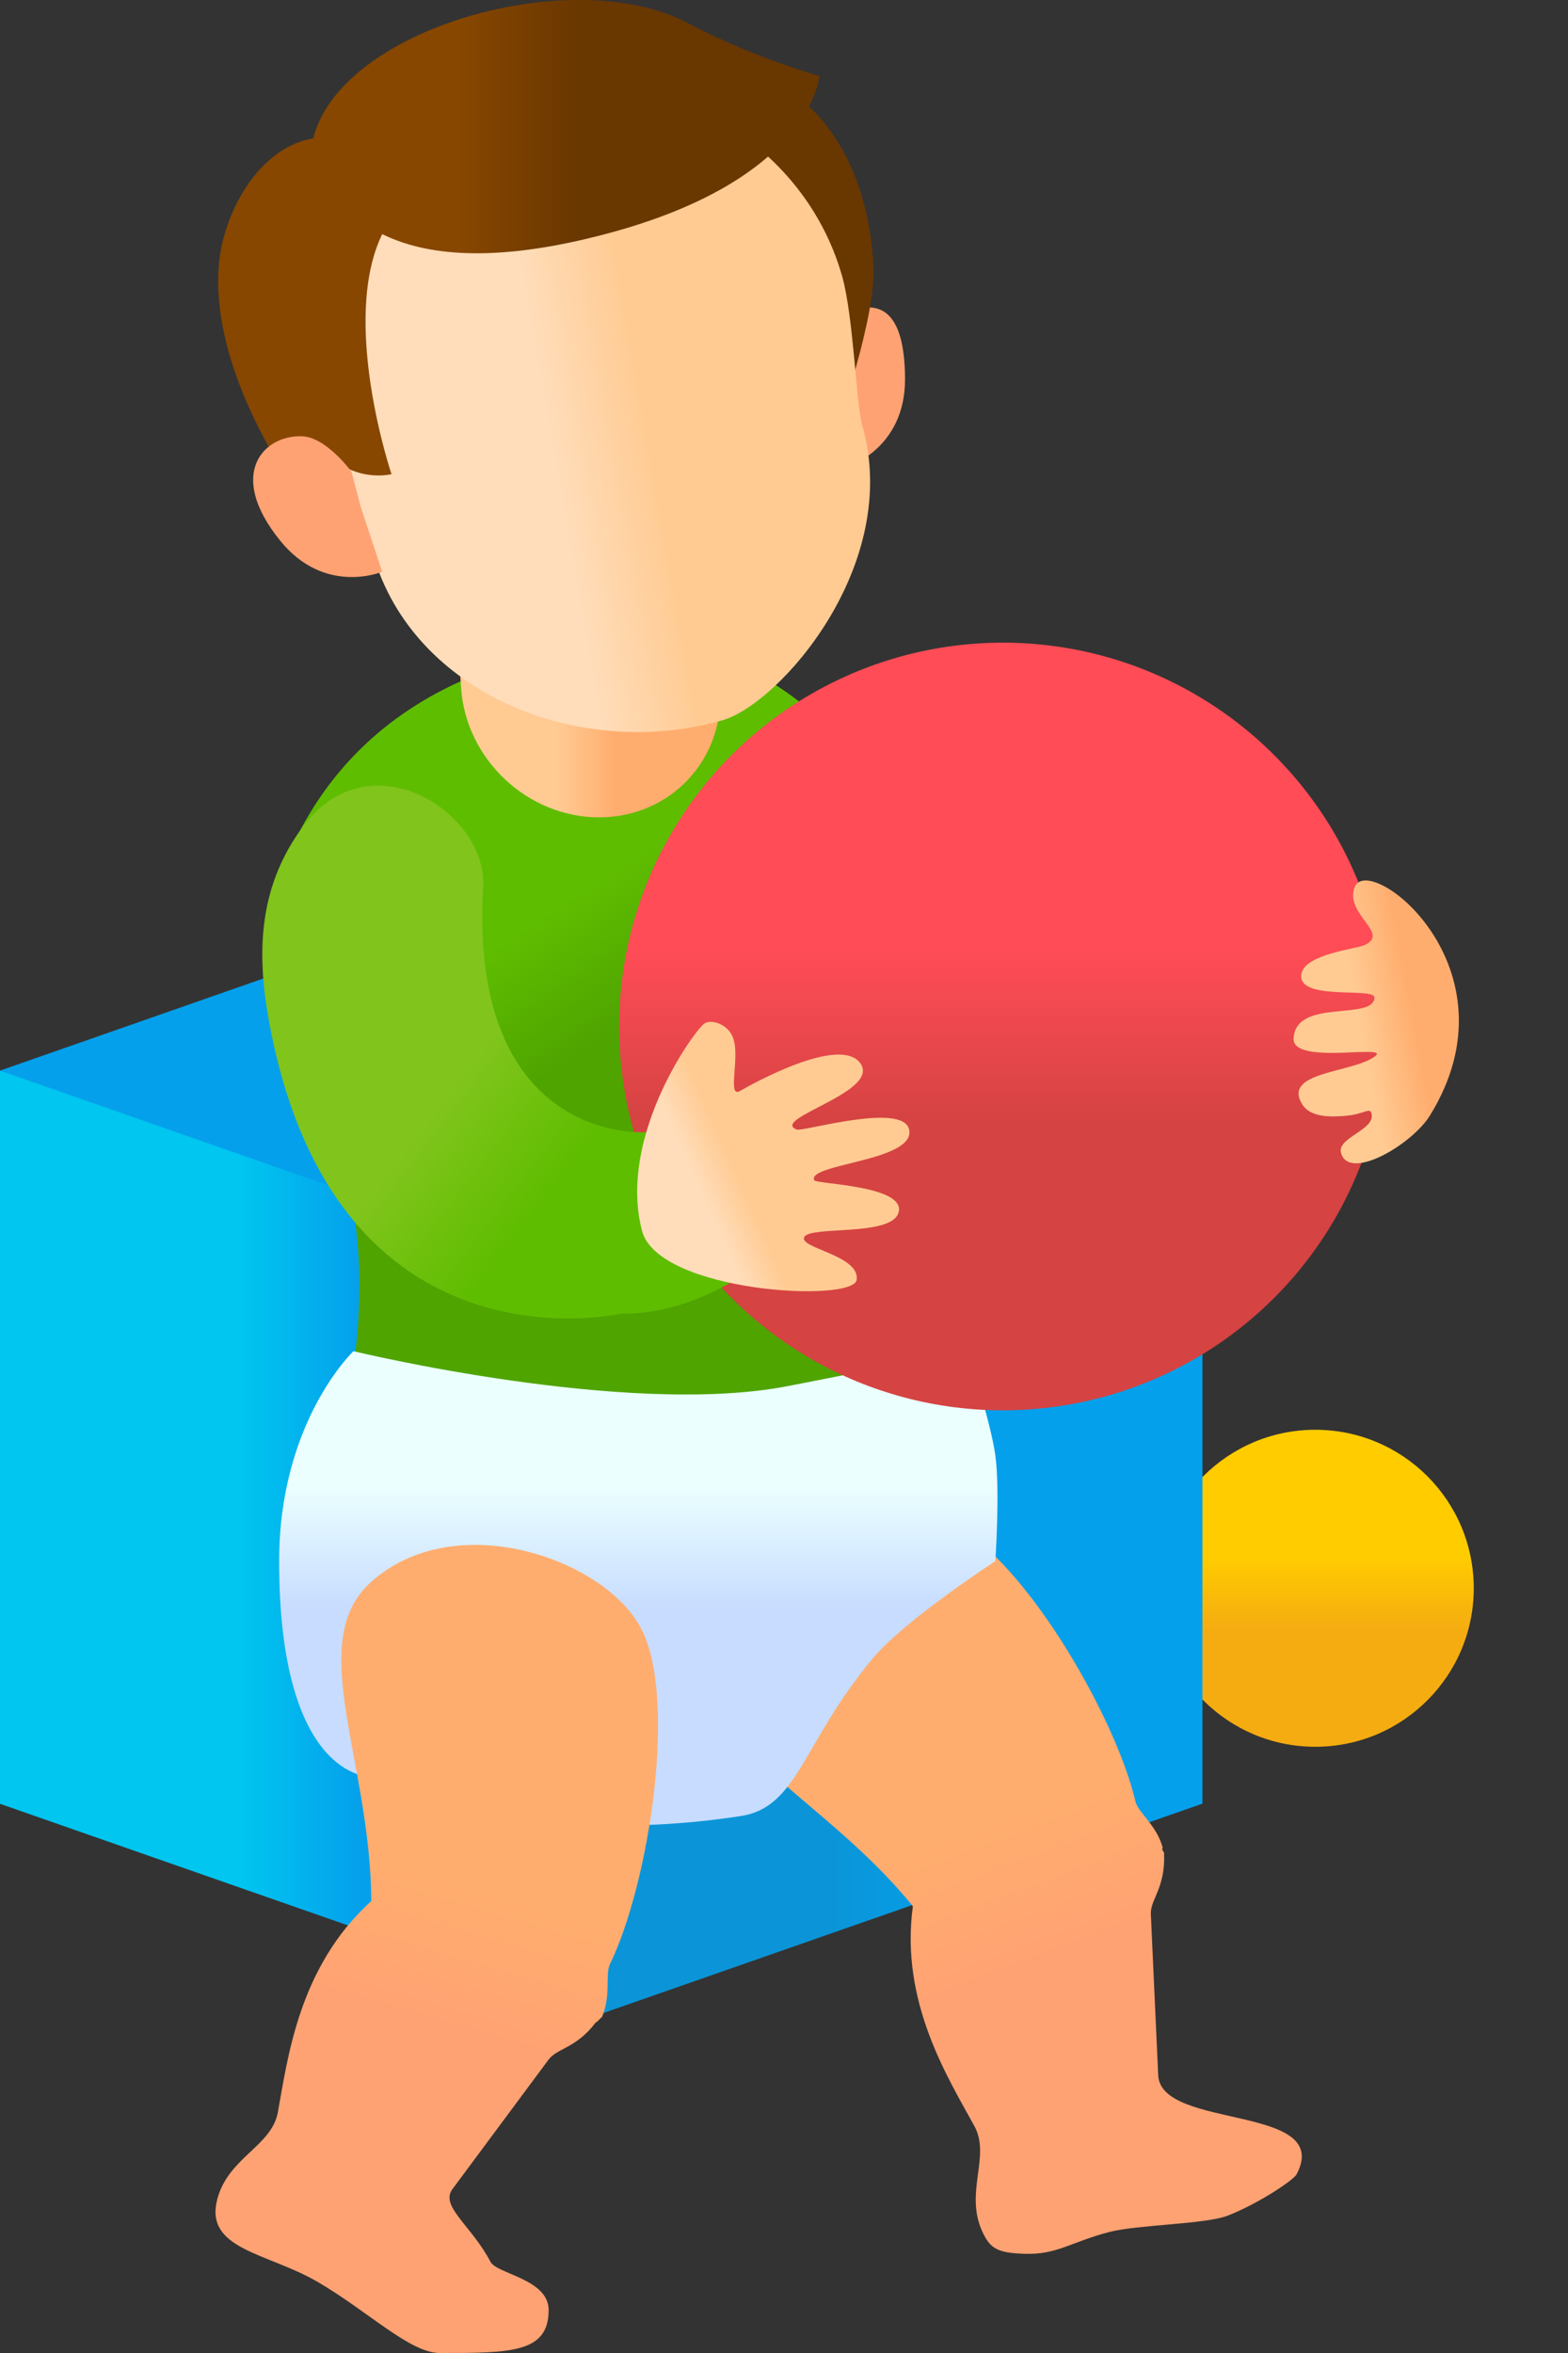
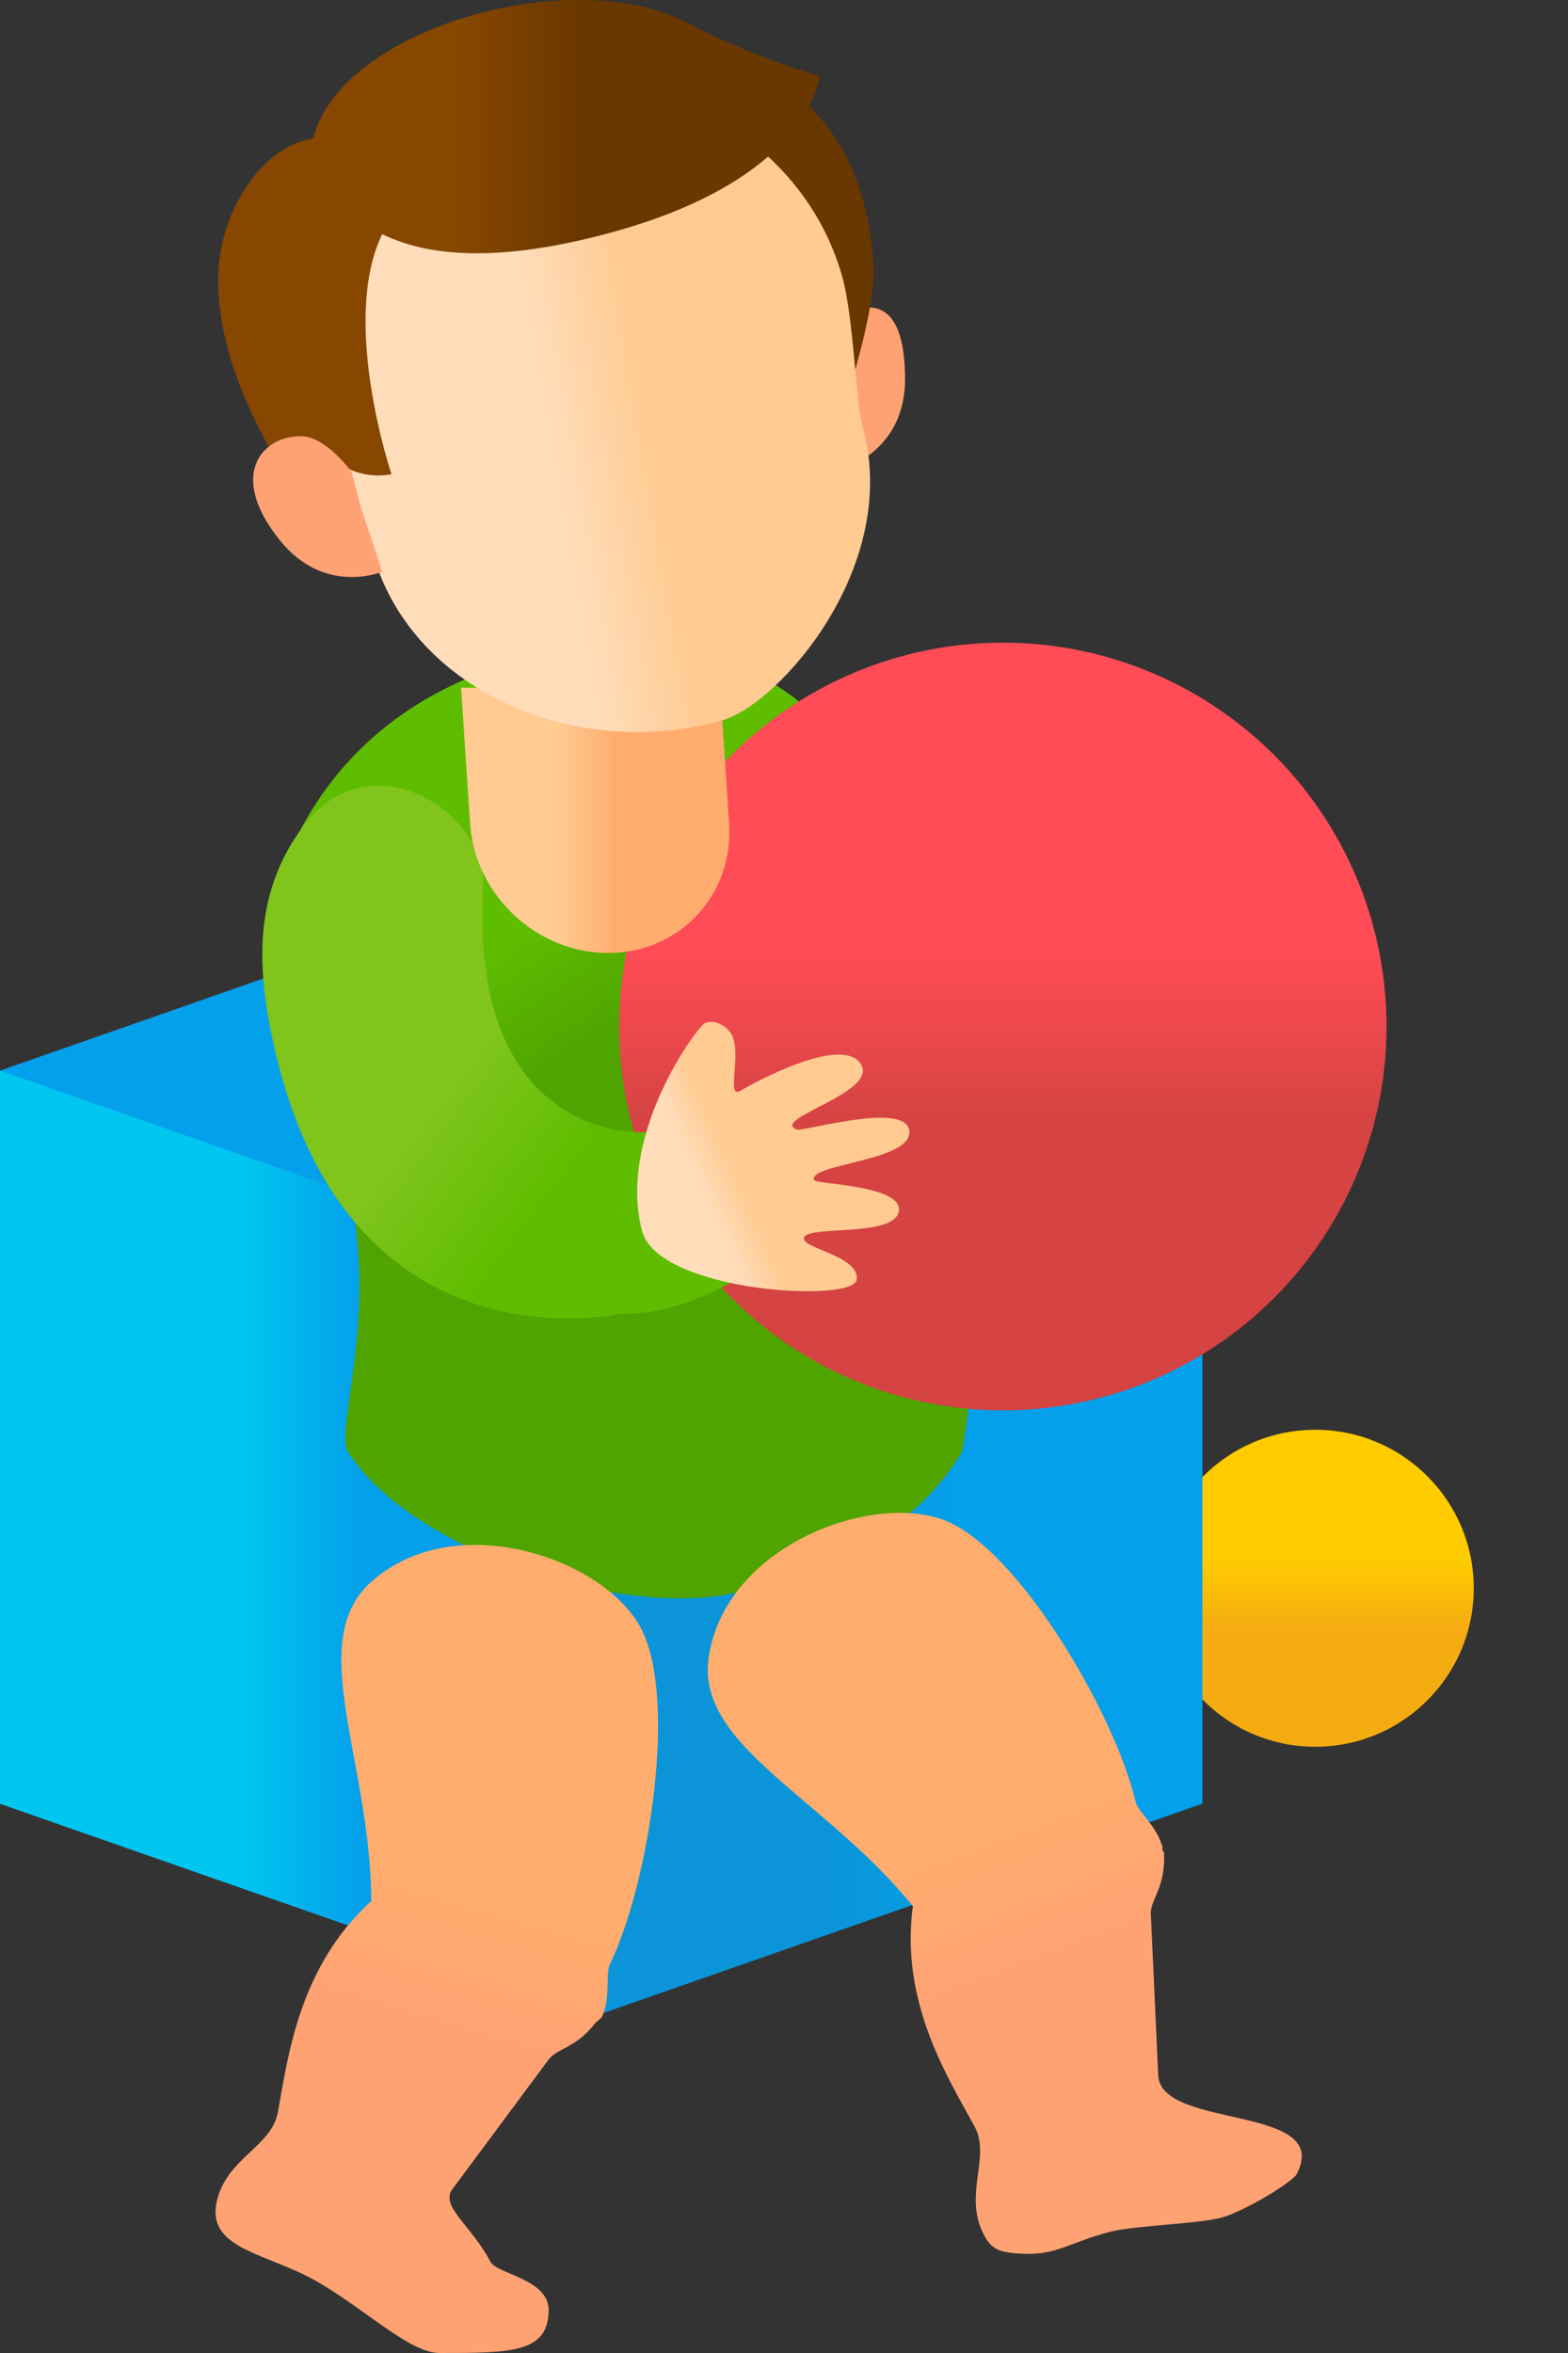
<svg xmlns="http://www.w3.org/2000/svg" xmlns:xlink="http://www.w3.org/1999/xlink" enable-background="new 0 0 96 144" height="144" viewBox="0 0 96 144" width="96">
  <rect x="0" y="0" width="96" height="144" fill="#333333" stroke="none" />
  <linearGradient id="a" gradientTransform="matrix(1 0 0 -1 0 146)" gradientUnits="userSpaceOnUse" x1="80.53" x2="80.53" y1="58.666" y2="38.048">
    <stop offset=".384" stop-color="#fc0" />
    <stop offset=".602" stop-color="#f5ac11" />
  </linearGradient>
  <linearGradient id="b" gradientTransform="matrix(1 0 0 -1 0 146)" gradientUnits="userSpaceOnUse" x1=".373" x2="36.231" y1="51.615" y2="51.615">
    <stop offset=".398" stop-color="#00c6f0" />
    <stop offset=".606" stop-color="#05a0eb" />
  </linearGradient>
  <linearGradient id="c" gradientTransform="matrix(1 0 0 -1 0 146)" gradientUnits="userSpaceOnUse" x1="73.378" x2="37" y1="51.62" y2="51.62">
    <stop offset=".394" stop-color="#05a0eb" />
    <stop offset=".617" stop-color="#0b95d8" />
  </linearGradient>
  <linearGradient id="d" gradientTransform="matrix(1 0 0 -1 0 146)" gradientUnits="userSpaceOnUse" x1="0" x2="73.62" y1="80.485" y2="80.485">
    <stop offset=".394" stop-color="#05a0eb" />
    <stop offset=".602" stop-color="#00c6f0" />
  </linearGradient>
  <linearGradient id="e" gradientTransform="matrix(1 0 0 -1 0 146)" gradientUnits="userSpaceOnUse" x1="21.652" x2="43.378" y1="101.234" y2="68.423">
    <stop offset=".399" stop-color="#5fbd00" />
    <stop offset=".614" stop-color="#4fa400" />
  </linearGradient>
  <linearGradient id="f">
    <stop offset=".396" stop-color="#ffa273" />
    <stop offset=".607" stop-color="#ffad6e" />
  </linearGradient>
  <linearGradient id="g" gradientTransform="matrix(1 0 0 -1 0 146)" gradientUnits="userSpaceOnUse" x1="68.606" x2="53.531" xlink:href="#f" y1="9.722" y2="49.849" />
  <linearGradient id="h" gradientTransform="matrix(1 0 0 -1 0 146)" gradientUnits="userSpaceOnUse" x1="39.079" x2="39.079" y1="34.944" y2="67.318">
    <stop offset=".386" stop-color="#c7dcff" />
    <stop offset=".621" stop-color="#ebffff" />
  </linearGradient>
  <linearGradient id="i" gradientTransform="matrix(1 0 0 -1 0 146)" gradientUnits="userSpaceOnUse" x1="61.4" x2="61.4" y1="59.552" y2="105.486">
    <stop offset=".389" stop-color="#d54342" />
    <stop offset=".614" stop-color="#ff4c56" />
  </linearGradient>
  <linearGradient id="j" gradientTransform="matrix(1 0 0 -1 0 146)" gradientUnits="userSpaceOnUse" x1="16.181" x2="47.218" y1="89.889" y2="66.168">
    <stop offset=".399" stop-color="#80c41c" />
    <stop offset=".617" stop-color="#5fbd00" />
  </linearGradient>
  <linearGradient id="k">
    <stop offset=".39" stop-color="#ffcb93" />
    <stop offset=".607" stop-color="#ffad6e" />
  </linearGradient>
  <linearGradient id="l" gradientTransform="matrix(1 0 0 -1 0 146)" gradientUnits="userSpaceOnUse" x1="77.337" x2="92.412" xlink:href="#k" y1="82.309" y2="85.191" />
  <linearGradient id="m" gradientTransform="matrix(1 0 0 -1 0 146)" gradientUnits="userSpaceOnUse" x1="27.68" x2="44.108" xlink:href="#k" y1="104.095" y2="104.095" />
  <linearGradient id="n">
    <stop offset=".398" stop-color="#ffddba" />
    <stop offset=".61" stop-color="#ffcb93" />
  </linearGradient>
  <linearGradient id="o" gradientTransform="matrix(1 0 0 -1 0 146)" gradientUnits="userSpaceOnUse" x1="22.332" x2="50.266" xlink:href="#n" y1="118.45" y2="123.328" />
  <linearGradient id="p" gradientTransform="matrix(1 0 0 -1 0 146)" gradientUnits="userSpaceOnUse" x1="13.36" x2="50.17" y1="130.501" y2="130.501">
    <stop offset=".4" stop-color="#874700" />
    <stop offset=".6" stop-color="#693700" />
  </linearGradient>
  <linearGradient id="q" gradientTransform="matrix(1 0 0 -1 0 146)" gradientUnits="userSpaceOnUse" x1="21.883" x2="33.411" xlink:href="#f" y1="6.578" y2="46.04" />
  <linearGradient id="r" gradientTransform="matrix(1 0 0 -1 0 146)" gradientUnits="userSpaceOnUse" x1="38.706" x2="49.126" xlink:href="#n" y1="71.37" y2="76.025" />
  <g clip-rule="evenodd" fill-rule="evenodd">
    <circle cx="80.53" cy="97.2" fill="url(#a)" r="9.7" />
    <path d="m30.64 69.37c-1.06-.27-30.64-3.85-30.64-3.85v44.87l36.81 12.86 6.04-39.84z" fill="url(#b)" />
    <path d="m73.62 110.38v-44.86l-27.32 3.32-9.49 9.54v44.86z" fill="url(#c)" />
    <path d="m36.81 78.38-36.81-12.86 36.81-12.87 36.81 12.87z" fill="url(#d)" />
    <path d="m36.33 39.46c-6.95.92-14.92 4.07-18.76 13.05 0 0 .36 5.77 3.72 19.82 1.95 8.17-.81 15.19 0 16.49 3.86 6.18 17.07 10.36 24.08 8.58 7.85-2 11.49-5.13 13.54-8.58 0 0 1.88-9.72 0-25.34-.49-4.08-2.81-9.7-5.09-14.44-3.17-6.62-10.22-10.54-17.49-9.58z" fill="url(#e)" />
    <path d="m70.91 127-.45-9.87c-.04-.87.9-1.6.81-3.69 0-.02 0-.05 0-.08-.02 0-.06-.06-.11-.16 0-.07 0-.11.03-.11-.36-1.38-1.52-2.18-1.67-2.84-1.24-5.31-7.14-15.44-11.67-17.2s-13.44 1.58-14.46 8.36c-.82 5.42 7.07 8.55 12.5 15.25-.8 5.86 2.16 10.51 3.77 13.46 1.01 1.86-.63 4.06.49 6.47.48 1.01.89 1.29 2.61 1.34 1.95.06 2.8-.72 5.17-1.34 1.7-.44 5.87-.47 7.22-.99 1.84-.71 4.04-2.17 4.23-2.53 2.28-4.32-8.32-2.71-8.47-6.07z" fill="url(#g)" />
-     <path d="m59.22 82.68s1.43 4.26 1.72 6.4c.29 2.13 0 6.46 0 6.46s-5.54 3.6-7.49 5.93c-4.34 5.19-4.57 9.13-8.1 9.67-14.02 2.15-22.7-2.41-22.7-2.41s-5.56.13-5.56-13.18c0-8.56 4.55-12.86 4.55-12.86s16.71 4.05 26.58 2.14c9.88-1.94 11-2.15 11-2.15z" fill="url(#h)" />
    <circle cx="61.4" cy="62.82" fill="url(#i)" r="23.49" />
    <path d="m38.02 80.39c4.14.08 7.62-2.47 7.62-2.47l-5.37-8.74c-.82.37-11.59.76-10.69-14.9.26-4.57-6.92-9.16-10.99-3.75-2.68 3.57-2.93 7.54-2.13 11.92 4 22.02 21.56 17.94 21.56 17.94z" fill="url(#j)" />
-     <path d="m84.15 61.05c.02-.67-4.88.26-4.46-1.5.28-1.16 3.32-1.48 3.83-1.7 1.64-.73-1.16-1.84-.6-3.52.78-2.34 10.25 4.85 4.62 13.95-1.09 1.76-4.97 4.06-5.44 2.26-.24-.93 2.13-1.39 1.87-2.4-.1-.39-.45.04-1.52.14-1.34.13-2.33 0-2.76-.76-1.11-1.94 3.08-1.86 4.46-2.85 1.18-.84-5 .56-4.95-1.1.09-2.51 4.9-1.07 4.95-2.52z" fill="url(#l)" />
-     <path d="m28.23 42.09c-.17-2.52-.55-8.3-.55-8.3h15.86l.55 8.3c.29 4.38-3.03 7.93-7.41 7.93s-8.16-3.55-8.45-7.93z" fill="url(#m)" />
+     <path d="m28.23 42.09h15.86l.55 8.3c.29 4.38-3.03 7.93-7.41 7.93s-8.16-3.55-8.45-7.93z" fill="url(#m)" />
  </g>
  <path d="m55.41 23.18c.02 4.37-3.65 5.44-3.65 5.44l-1.46-3.86-1.52-3.36s6.6-6.86 6.63 1.78z" fill="#ffa273" />
  <path clip-rule="evenodd" d="m51.37 25.82s2.21-6.37 2.11-9.34-1.1-10.11-8.09-12.41c-6.99-2.29-7.42 2.64-7.42 2.64l7.39 16.82z" fill="#693700" fill-rule="evenodd" />
  <path d="m19.03 25.43c.73 2.54 3.42 7.12 3.81 8.49 2.45 8.55 12.69 12.65 21.39 10.16 3.49-1 11.01-9.51 8.56-18.05-.39-1.37-.52-6.63-1.24-9.16-2.45-8.55-11.73-13.57-20.7-11.2-8.97 2.35-14.27 11.22-11.82 19.76z" fill="url(#o)" />
  <path clip-rule="evenodd" d="m19.18 8.47c1.66-6.74 15.91-10.78 22.95-7.05 3.93 2.09 8.04 3.23 8.04 3.23s-.45 6.2-12.68 9.56c-7.98 2.19-11.97 1.15-14.09.12-2.59 5.32.57 14.69.57 14.69s-1.3.32-2.66-.34c-2.2-1.07-1.62 3.78-2.9 1.87-3.15-4.68-5.28-9.65-5.03-14.07.19-3.45 2.51-7.49 5.8-8.01z" fill="url(#p)" fill-rule="evenodd" />
  <path d="m17.14 33.07c2.74 3.41 6.26 1.92 6.26 1.92l-1.3-3.92-.58-2.2s-1.52-2.1-3.01-2.17c-2.34-.1-4.68 2.27-1.37 6.37z" fill="#ffa273" />
  <path clip-rule="evenodd" d="m39.17 99.51c-2.39-4.23-11.42-7.26-16.49-2.66-4.02 3.65.02 10.96.05 19.49-4.45 4.04-5.11 9.61-5.72 12.94-.39 2.08-3.04 2.75-3.71 5.32-.79 3.08 3.06 3.25 6.15 5.05s5.65 4.35 7.47 4.35c4.35 0 6.67 0 6.67-2.63 0-1.9-3.17-2.2-3.56-2.95-1.17-2.23-3.11-3.4-2.33-4.45l5.89-7.93c.51-.69 1.67-.68 2.87-2.25.28-.19.33-.35.38-.32.59-1.3.2-2.65.5-3.26 2.39-4.89 4.22-16.47 1.83-20.7z" fill="url(#q)" fill-rule="evenodd" />
  <path d="m55.02 74.18c-.38 1.52-5.34.82-5.77 1.51s3.4 1.11 3.2 2.63c-.19 1.44-12.15.77-13.14-2.99-1.48-5.61 2.97-11.94 3.76-12.65.36-.33 1.38-.09 1.76.71.56 1.16-.37 3.88.49 3.37.73-.43 6.05-3.38 7.33-1.72 1.38 1.78-5.57 3.42-3.87 4.09.36.14 6.52-1.7 6.88 0 .41 1.94-6.28 2.08-5.81 3.1.12.24 5.58.31 5.17 1.95z" fill="url(#r)" />
</svg>